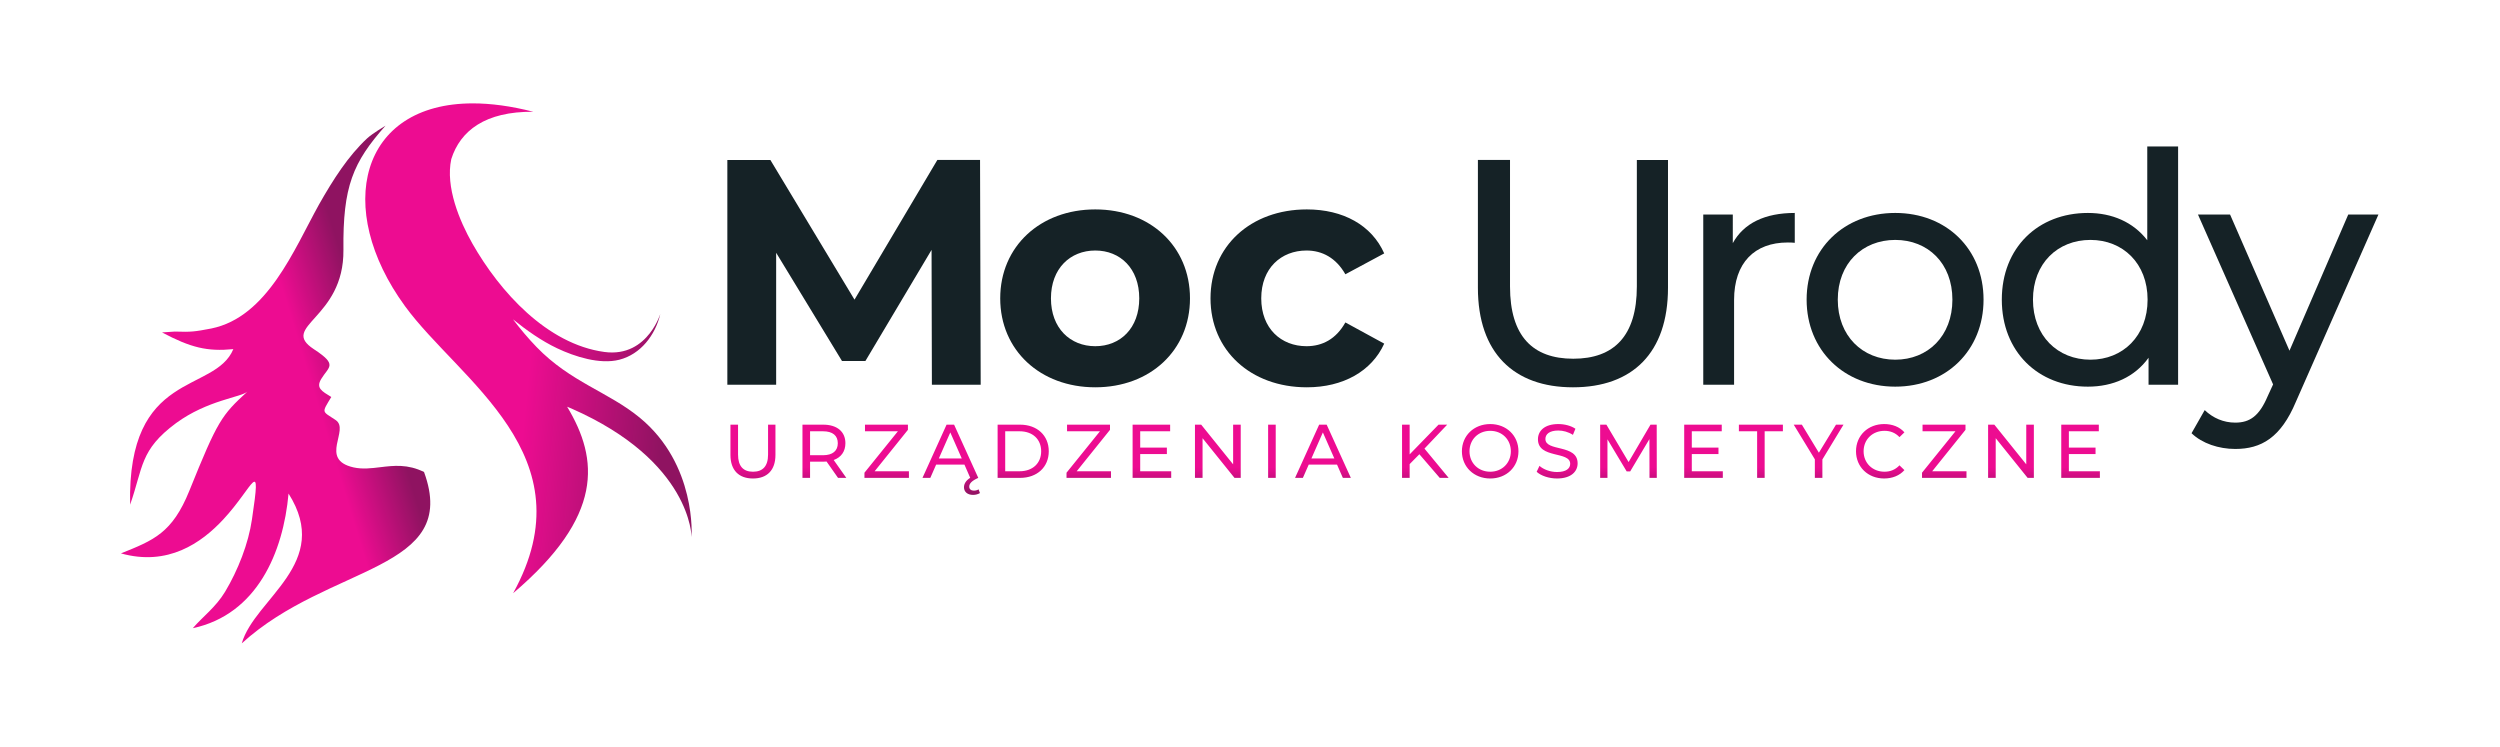
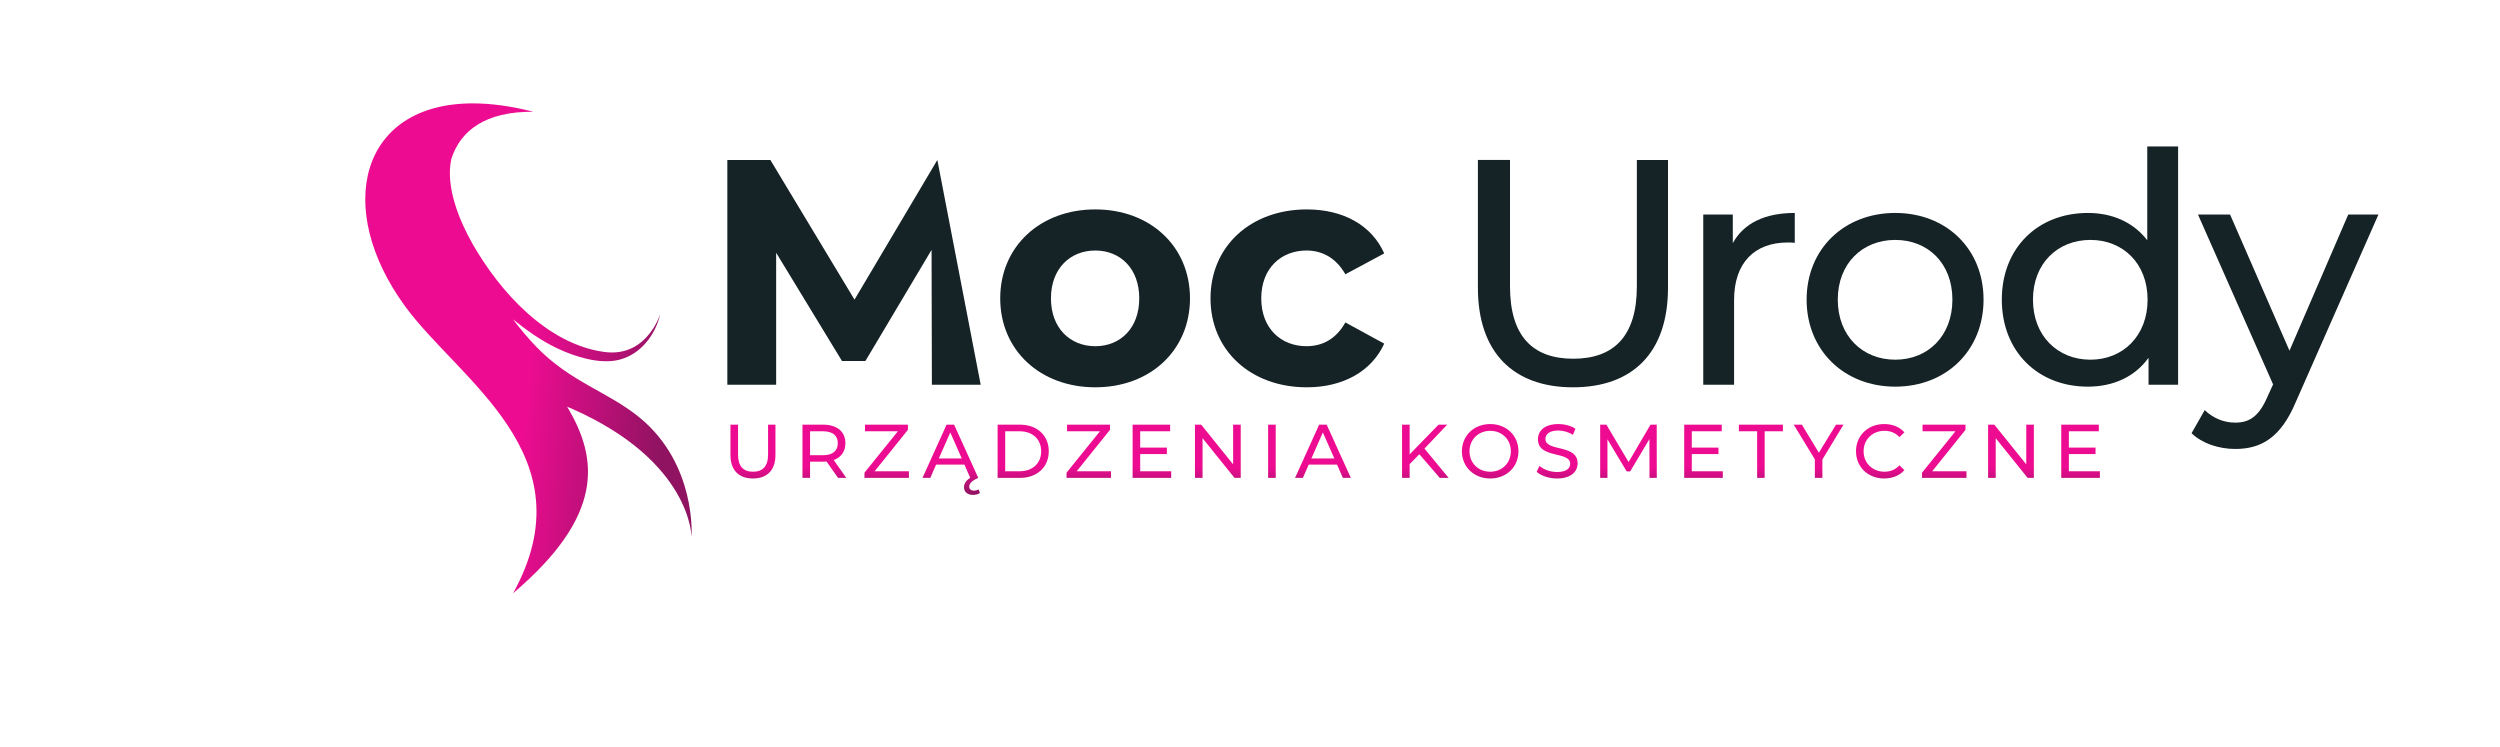
<svg xmlns="http://www.w3.org/2000/svg" viewBox="0 0 384 114.667" height="114.667" width="384" xml:space="preserve" id="svg2" version="1.1">
  <defs id="defs6">
    <clipPath id="clipPath22" clipPathUnits="userSpaceOnUse">
      <path id="path20" d="M 0,86 H 288 V 0 H 0 Z" />
    </clipPath>
    <linearGradient id="linearGradient70" spreadMethod="pad" gradientTransform="matrix(0,8.163,8.163,0,163.067,28.996)" gradientUnits="userSpaceOnUse" y2="0" x2="1" y1="0" x1="0">
      <stop id="stop64" offset="0" style="stop-opacity:1;stop-color:#8f1361" />
      <stop id="stop66" offset="0.389" style="stop-opacity:1;stop-color:#ed0c91" />
      <stop id="stop68" offset="1" style="stop-opacity:1;stop-color:#ed0c91" />
    </linearGradient>
    <linearGradient id="linearGradient92" spreadMethod="pad" gradientTransform="matrix(-41.238,4.173,-4.173,-41.238,77.193,43.883)" gradientUnits="userSpaceOnUse" y2="0" x2="1" y1="0" x1="0">
      <stop id="stop86" offset="0" style="stop-opacity:1;stop-color:#8f1361" />
      <stop id="stop88" offset="0.389" style="stop-opacity:1;stop-color:#ed0c91" />
      <stop id="stop90" offset="1" style="stop-opacity:1;stop-color:#ed0c91" />
    </linearGradient>
    <linearGradient id="linearGradient114" spreadMethod="pad" gradientTransform="matrix(-18.852,-5.774,5.774,-18.852,43.247,43.893)" gradientUnits="userSpaceOnUse" y2="0" x2="1" y1="0" x1="0">
      <stop id="stop108" offset="0" style="stop-opacity:1;stop-color:#8f1361" />
      <stop id="stop110" offset="0.389" style="stop-opacity:1;stop-color:#ed0c91" />
      <stop id="stop112" offset="1" style="stop-opacity:1;stop-color:#ed0c91" />
    </linearGradient>
  </defs>
  <g transform="matrix(1.333,0,0,-1.333,0,114.667)" id="g10">
    <g transform="translate(107.38,41.689)" id="g12">
-       <path id="path14" style="fill:#152226;fill-opacity:1;fill-rule:nonzero;stroke:none" d="M 0,0 -0.037,15.54 -7.659,2.738 h -2.701 l -7.585,12.469 V 0 h -5.624 v 25.9 h 4.958 L -8.917,9.805 0.629,25.9 H 5.55 L 5.624,0 Z" />
+       <path id="path14" style="fill:#152226;fill-opacity:1;fill-rule:nonzero;stroke:none" d="M 0,0 -0.037,15.54 -7.659,2.738 h -2.701 l -7.585,12.469 V 0 h -5.624 v 25.9 h 4.958 L -8.917,9.805 0.629,25.9 L 5.624,0 Z" />
    </g>
    <g id="g16">
      <g clip-path="url(#clipPath22)" id="g18">
        <g transform="translate(131.275,51.642)" id="g24">
          <path id="path26" style="fill:#152226;fill-opacity:1;fill-rule:nonzero;stroke:none" d="m 0,0 c 0,3.441 -2.183,5.513 -5.069,5.513 -2.886,0 -5.106,-2.072 -5.106,-5.513 0,-3.441 2.22,-5.513 5.106,-5.513 C -2.183,-5.513 0,-3.441 0,0 m -16.021,0 c 0,5.994 4.625,10.249 10.952,10.249 6.327,0 10.915,-4.255 10.915,-10.249 0,-5.994 -4.588,-10.249 -10.915,-10.249 -6.327,0 -10.952,4.255 -10.952,10.249" />
        </g>
        <g transform="translate(139.486,51.642)" id="g28">
          <path id="path30" style="fill:#152226;fill-opacity:1;fill-rule:nonzero;stroke:none" d="m 0,0 c 0,5.994 4.625,10.249 11.1,10.249 4.18,0 7.473,-1.813 8.916,-5.069 L 15.54,2.775 C 14.466,4.662 12.875,5.513 11.063,5.513 8.139,5.513 5.846,3.478 5.846,0 c 0,-3.478 2.293,-5.513 5.217,-5.513 1.812,0 3.403,0.814 4.477,2.738 l 4.476,-2.442 C 18.573,-8.399 15.28,-10.249 11.1,-10.249 4.625,-10.249 0,-5.994 0,0" />
        </g>
        <g transform="translate(170.297,52.863)" id="g32">
          <path id="path34" style="fill:#152226;fill-opacity:1;fill-rule:nonzero;stroke:none" d="M 0,0 V 14.726 H 3.7 V 0.148 c 0,-5.735 2.627,-8.325 7.289,-8.325 4.662,0 7.326,2.59 7.326,8.325 v 14.578 h 3.589 V 0 c 0,-7.511 -4.107,-11.47 -10.952,-11.47 C 4.144,-11.47 0,-7.511 0,0" />
        </g>
        <g transform="translate(206.809,61.484)" id="g36">
          <path id="path38" style="fill:#152226;fill-opacity:1;fill-rule:nonzero;stroke:none" d="m 0,0 v -3.44 c -0.296,0.036 -0.555,0.036 -0.814,0.036 -3.811,0 -6.179,-2.331 -6.179,-6.622 v -9.769 h -3.552 v 19.61 h 3.404 V -3.478 C -5.883,-1.184 -3.441,0 0,0" />
        </g>
        <g transform="translate(224.973,51.494)" id="g40">
          <path id="path42" style="fill:#152226;fill-opacity:1;fill-rule:nonzero;stroke:none" d="m 0,0 c 0,4.181 -2.812,6.882 -6.585,6.882 -3.774,0 -6.623,-2.701 -6.623,-6.882 0,-4.181 2.849,-6.919 6.623,-6.919 C -2.812,-6.919 0,-4.181 0,0 m -16.798,0 c 0,5.846 4.329,9.99 10.213,9.99 5.882,0 10.174,-4.144 10.174,-9.99 0,-5.846 -4.292,-10.026 -10.174,-10.026 -5.884,0 -10.213,4.18 -10.213,10.026" />
        </g>
        <g transform="translate(247.464,51.494)" id="g44">
          <path id="path46" style="fill:#152226;fill-opacity:1;fill-rule:nonzero;stroke:none" d="m 0,0 c 0,4.181 -2.849,6.882 -6.585,6.882 -3.774,0 -6.623,-2.701 -6.623,-6.882 0,-4.181 2.849,-6.919 6.623,-6.919 C -2.849,-6.919 0,-4.181 0,0 M 3.516,17.649 V -9.805 H 0.111 v 3.108 c -1.591,-2.22 -4.107,-3.329 -6.992,-3.329 -5.736,0 -9.917,4.032 -9.917,10.026 0,5.994 4.181,9.99 9.917,9.99 2.774,0 5.216,-1.036 6.844,-3.145 v 10.804 z" />
        </g>
        <g transform="translate(274.063,61.299)" id="g48">
          <path id="path50" style="fill:#152226;fill-opacity:1;fill-rule:nonzero;stroke:none" d="m 0,0 -9.509,-21.57 c -1.739,-4.145 -3.995,-5.44 -6.992,-5.44 -1.887,0 -3.811,0.629 -5.033,1.814 l 1.517,2.663 c 0.963,-0.924 2.183,-1.443 3.516,-1.443 1.702,0 2.774,0.777 3.736,3.035 l 0.629,1.368 L -20.793,0 h 3.699 L -10.249,-15.688 -3.478,0 Z" />
        </g>
      </g>
    </g>
    <g id="g52">
      <g id="g54">
        <g id="g60">
          <g id="g62">
            <path id="path72" style="fill:url(#linearGradient70);stroke:none" d="m 213.865,34.023 c 0,-1.812 1.384,-3.136 3.24,-3.136 v 0 c 0.955,0 1.779,0.333 2.339,0.964 v 0 l -0.569,0.552 c -0.473,-0.499 -1.052,-0.736 -1.726,-0.736 v 0 c -1.384,0 -2.408,0.998 -2.408,2.356 v 0 c 0,1.359 1.024,2.356 2.408,2.356 v 0 c 0.674,0 1.253,-0.228 1.726,-0.726 v 0 l 0.569,0.551 c -0.56,0.631 -1.384,0.955 -2.33,0.955 v 0 c -1.865,0 -3.249,-1.323 -3.249,-3.136 m -36.649,1.384 c 0,-2.277 3.715,-1.331 3.715,-2.829 v 0 c 0,-0.534 -0.456,-0.946 -1.516,-0.946 v 0 c -0.788,0 -1.568,0.298 -2.023,0.71 v 0 l -0.324,-0.684 c 0.49,-0.455 1.41,-0.771 2.347,-0.771 v 0 c 1.621,0 2.373,0.806 2.373,1.743 v 0 c 0,2.251 -3.713,1.314 -3.713,2.812 v 0 c 0,0.535 0.446,0.972 1.489,0.972 v 0 c 0.543,0 1.147,-0.157 1.682,-0.499 v 0 l 0.289,0.702 c -0.508,0.35 -1.253,0.542 -1.971,0.542 v 0 c -1.612,0 -2.348,-0.805 -2.348,-1.752 m -8.763,-1.384 c 0,-1.795 1.384,-3.136 3.267,-3.136 v 0 c 1.866,0 3.25,1.332 3.25,3.136 v 0 c 0,1.805 -1.384,3.136 -3.25,3.136 v 0 c -1.883,0 -3.267,-1.341 -3.267,-3.136 m 0.876,0 c 0,1.359 1.017,2.356 2.391,2.356 v 0 c 1.358,0 2.373,-0.997 2.373,-2.356 v 0 c 0,-1.358 -1.015,-2.356 -2.373,-2.356 v 0 c -1.374,0 -2.391,0.998 -2.391,2.356 m 68.187,3.066 v -6.132 h 4.45 v 0.764 h -3.573 V 33.7 h 3.074 v 0.744 h -3.074 v 1.883 h 3.451 v 0.762 z m -4.033,0 v -4.572 l -3.678,4.572 h -0.719 v -6.132 h 0.877 v 4.573 l 3.678,-4.573 h 0.718 v 6.132 z m -11.951,0 v -0.762 h 3.793 l -3.854,-4.774 v -0.596 h 5.124 v 0.764 h -3.95 l 3.836,4.772 v 0.596 z m -9.973,0 -1.972,-3.232 -1.961,3.232 h -0.937 l 2.434,-3.994 v -2.138 h 0.868 v 2.121 l 2.434,4.011 z m -11.189,0 v -0.762 h 2.101 v -5.37 h 0.868 v 5.37 h 2.101 v 0.762 z m -6.302,0 v -6.132 h 4.45 v 0.764 h -3.574 V 33.7 h 3.074 v 0.744 h -3.074 v 1.883 h 3.451 v 0.762 z m -3.884,0 -2.523,-4.309 -2.558,4.309 h -0.718 v -6.132 h 0.84 v 4.442 l 2.216,-3.697 h 0.403 l 2.216,3.723 0.009,-4.468 h 0.841 l -0.009,6.132 z m -24.424,0 -3.328,-3.424 v 3.424 h -0.876 v -6.132 h 0.876 v 1.586 l 1.121,1.139 2.348,-2.725 h 1.025 l -2.786,3.373 2.619,2.759 z m -13.756,0 -2.777,-6.132 h 0.902 l 0.675,1.533 h 3.258 l 0.674,-1.533 h 0.92 l -2.785,6.132 z m 0.429,-0.894 1.322,-3.004 h -2.645 z m -6.309,-5.238 H 147 v 6.132 h -0.876 z m -4.033,6.132 v -4.572 l -3.679,4.572 h -0.718 v -6.132 h 0.875 v 4.573 l 3.68,-4.573 h 0.718 v 6.132 z m -11.583,0 v -6.132 h 4.449 v 0.764 h -3.573 V 33.7 h 3.074 v 0.744 h -3.074 v 1.883 h 3.45 v 0.762 z m -7.554,0 v -0.762 h 3.792 l -3.853,-4.774 v -0.596 h 5.124 v 0.764 h -3.95 l 3.836,4.772 v 0.596 z m -8.001,0 v -6.132 h 2.584 c 1.97,0 3.311,1.245 3.311,3.066 v 0 c 0,1.822 -1.341,3.066 -3.311,3.066 v 0 z m 0.876,-0.762 h 1.655 c 1.516,0 2.488,-0.928 2.488,-2.304 v 0 c 0,-1.375 -0.972,-2.302 -2.488,-2.302 v 0 h -1.655 z m -6.757,0.762 -2.776,-6.132 h 0.902 l 0.674,1.533 h 3.258 l 0.666,-1.524 c -0.525,-0.332 -0.718,-0.726 -0.718,-1.086 v 0 c 0,-0.526 0.394,-0.884 1.051,-0.884 v 0 c 0.289,0 0.578,0.079 0.789,0.21 v 0 l -0.159,0.429 c -0.139,-0.096 -0.35,-0.148 -0.542,-0.148 v 0 c -0.307,0 -0.534,0.165 -0.534,0.455 v 0 c 0,0.35 0.271,0.674 1.042,1.015 v 0 l -2.786,6.132 z m 0.429,-0.894 1.323,-3.004 h -2.645 z m -9.83,0.894 v -0.762 h 3.792 l -3.854,-4.774 v -0.596 h 5.124 v 0.764 h -3.95 l 3.836,4.772 v 0.596 z m -7.204,0 v -6.132 h 0.876 v 1.866 h 1.515 c 0.132,0 0.263,0.009 0.385,0.018 v 0 l 1.323,-1.884 h 0.954 l -1.453,2.059 c 0.858,0.307 1.348,0.99 1.348,1.936 v 0 c 0,1.332 -0.963,2.137 -2.557,2.137 v 0 z m 0.876,-0.762 h 1.489 c 1.121,0 1.707,-0.499 1.707,-1.375 v 0 c 0,-0.876 -0.586,-1.384 -1.707,-1.384 v 0 h -1.489 z m -4.84,0.762 v -3.451 c 0,-1.357 -0.63,-1.971 -1.733,-1.971 v 0 c -1.103,0 -1.726,0.614 -1.726,1.971 v 0 3.451 h -0.876 v -3.486 c 0,-1.778 0.981,-2.716 2.593,-2.716 v 0 c 1.62,0 2.593,0.938 2.593,2.716 v 0 3.486 z" />
          </g>
        </g>
      </g>
    </g>
    <g id="g74">
      <g id="g76">
        <g id="g82">
          <g id="g84">
            <path id="path94" style="fill:url(#linearGradient92);stroke:none" d="M 46.661,50.752 C 52.927,42.16 67.91,33.557 59.126,17.666 v 0 c 10.456,8.879 9.884,15.413 6.223,21.49 v 0 c 0.101,-0.055 0.413,-0.159 0.514,-0.215 v 0 C 79.701,32.858 79.686,24.135 79.686,24.135 v 0 c 0,0 0.619,8.356 -5.985,13.773 v 0 c -3.603,2.956 -7.952,4.071 -11.873,8.126 v 0 c -0.981,1.015 -1.877,2.084 -2.716,3.192 v 0 c 1.578,-1.275 3.283,-2.482 5.092,-3.34 v 0 c 2.02,-0.959 4.925,-1.892 7.166,-1.314 v 0 c 2.472,0.636 4.122,2.839 4.703,5.207 v 0 c 0.075,0.306 -0.235,-0.929 -1.2,-2.164 v 0 c -0.978,-1.252 -2.63,-2.505 -5.236,-2.149 v 0 C 63.016,46.371 57.578,52.43 54.445,57.933 v 0 c -1.489,2.615 -3.136,6.543 -2.444,9.76 v 0 c 1.04,3.269 3.92,5.5 9.45,5.451 v 0 c -2.568,0.661 -4.892,0.965 -6.961,0.966 v 0 C 41.455,74.111 38.44,62.025 46.661,50.752" />
          </g>
        </g>
      </g>
    </g>
    <g id="g96">
      <g id="g98">
        <g id="g104">
          <g id="g106">
-             <path id="path116" style="fill:url(#linearGradient114);stroke:none" d="m 42.312,70.086 c -2.177,-2.029 -3.886,-4.688 -5.558,-7.639 v 0 C 33.873,57.259 30.813,49.495 24.358,48.172 v 0 C 22.44,47.806 22.056,47.749 20.144,47.816 v 0 l -1.475,-0.098 c 3.3,-1.754 5.222,-2.222 8.218,-1.926 v 0 C 24.727,40.619 14.643,43.465 14.993,27.868 v 0 c 1.52,4.321 1.104,6.302 5.302,9.404 v 0 c 3.631,2.653 7.493,2.967 8.215,3.628 v 0 C 25.531,38.174 25.084,37.57 21.826,29.488 v 0 c -1.976,-4.899 -4.12,-5.716 -7.889,-7.233 v 0 c 5.403,-1.515 9.267,1.198 11.79,3.911 v 0 c 3.502,3.763 4.426,7.525 3.306,0.008 v 0 c -0.4,-2.787 -1.614,-5.866 -3.096,-8.341 v 0 c -1.081,-1.791 -2.581,-2.87 -3.722,-4.198 v 0 c 7.412,1.587 10.424,8.739 11.034,15.513 v 0 C 38.351,21.111 29.343,17.062 27.859,11.89 v 0 c 10.075,9.179 25.204,8.284 21.002,19.743 v 0 c -1.871,0.928 -3.485,0.742 -5.02,0.556 v 0 c -1.051,-0.127 -2.065,-0.254 -3.1,-0.025 v 0 c -4.052,0.917 -0.375,4.343 -2.072,5.46 v 0 c -1.598,1.069 -1.622,0.764 -0.495,2.653 v 0 c -1.108,0.68 -1.775,1.035 -1.173,2.059 v 0 c 0.897,1.482 1.953,1.62 -0.834,3.449 v 0 c -4.061,2.667 3.491,3.454 3.407,11.446 v 0 c -0.077,7.305 1.085,10.076 4.85,14.312 v 0 c 0,0 -1.54,-0.924 -2.112,-1.457" />
-           </g>
+             </g>
        </g>
      </g>
    </g>
  </g>
</svg>